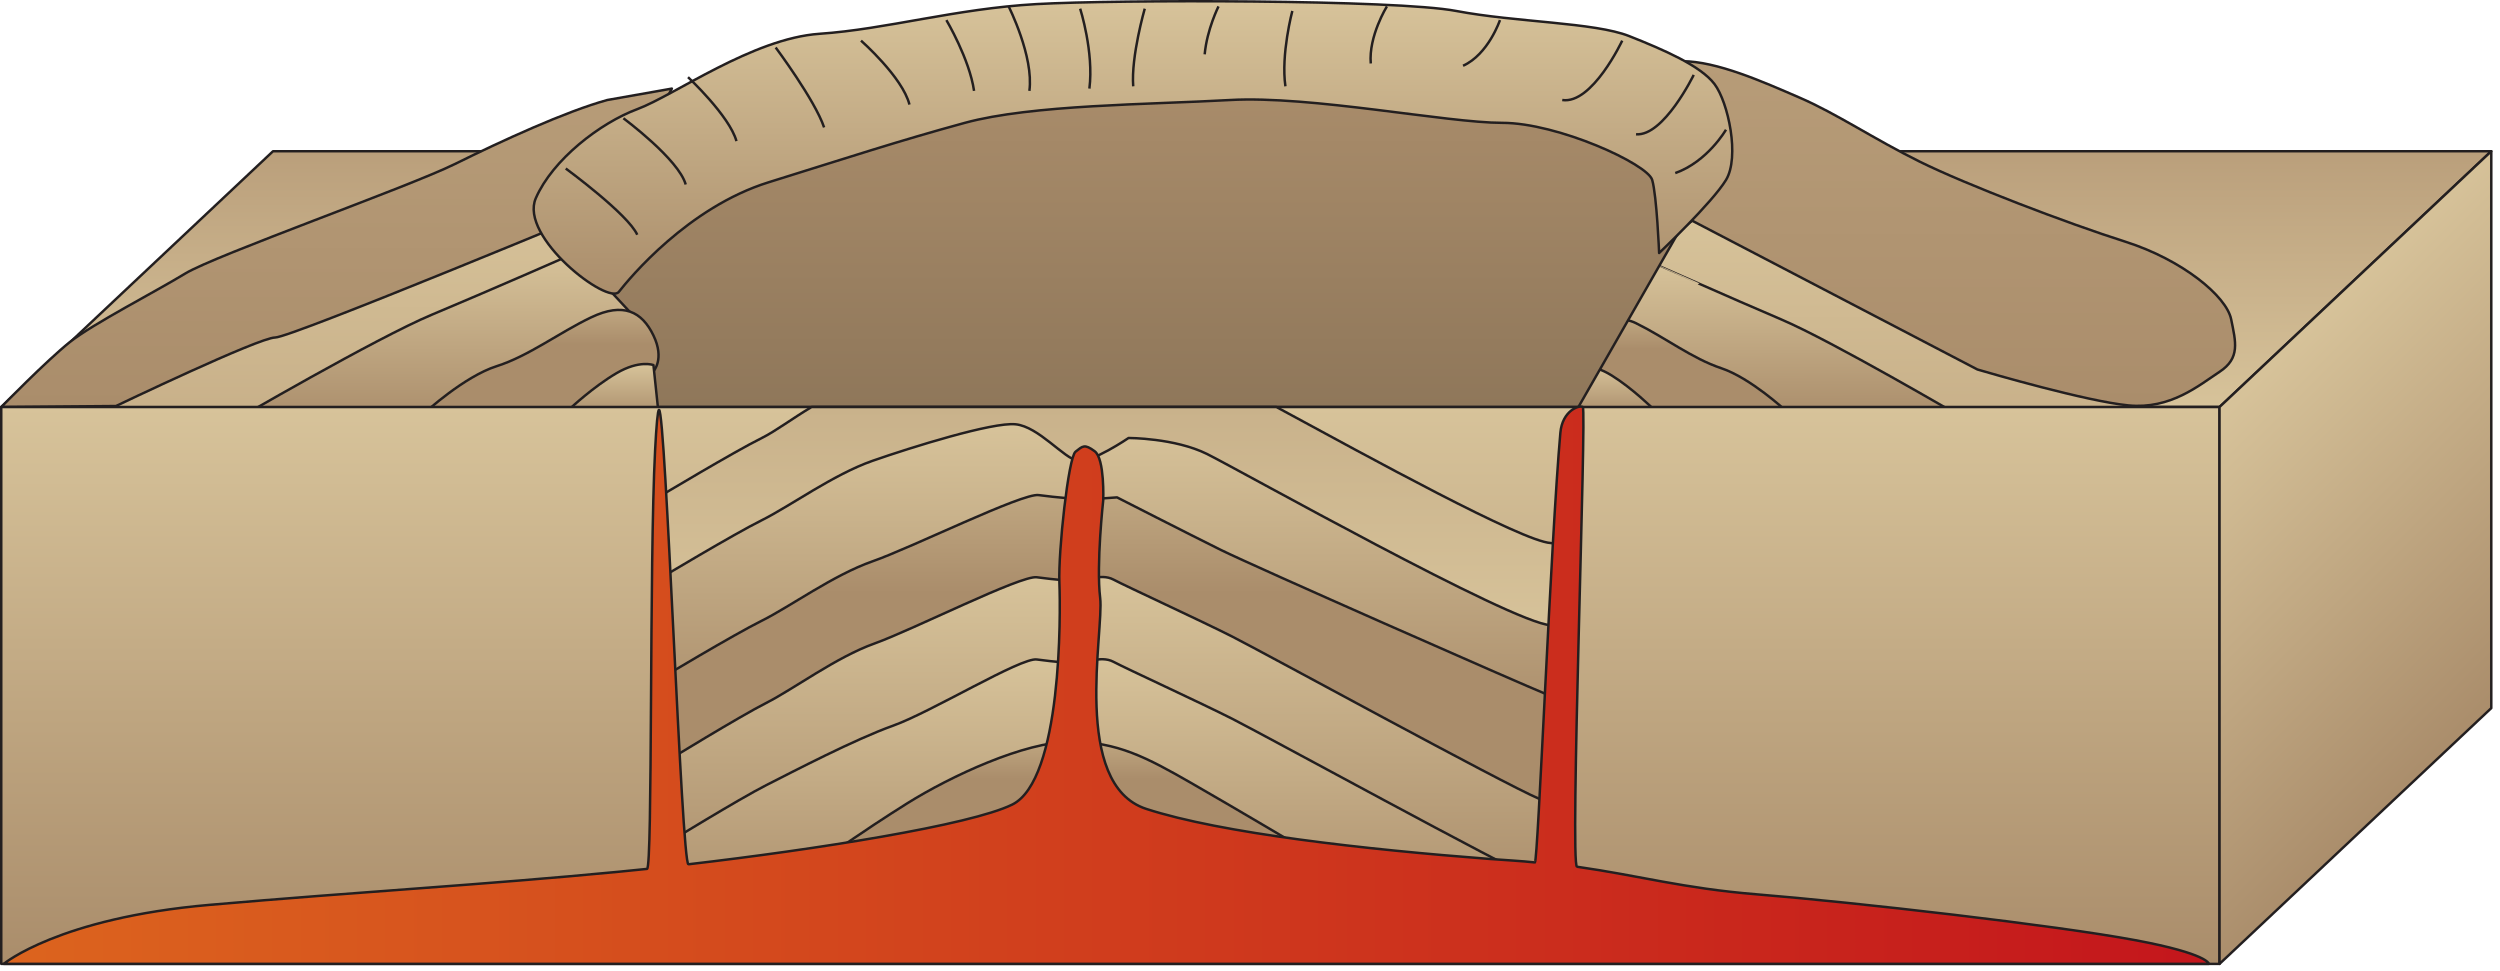
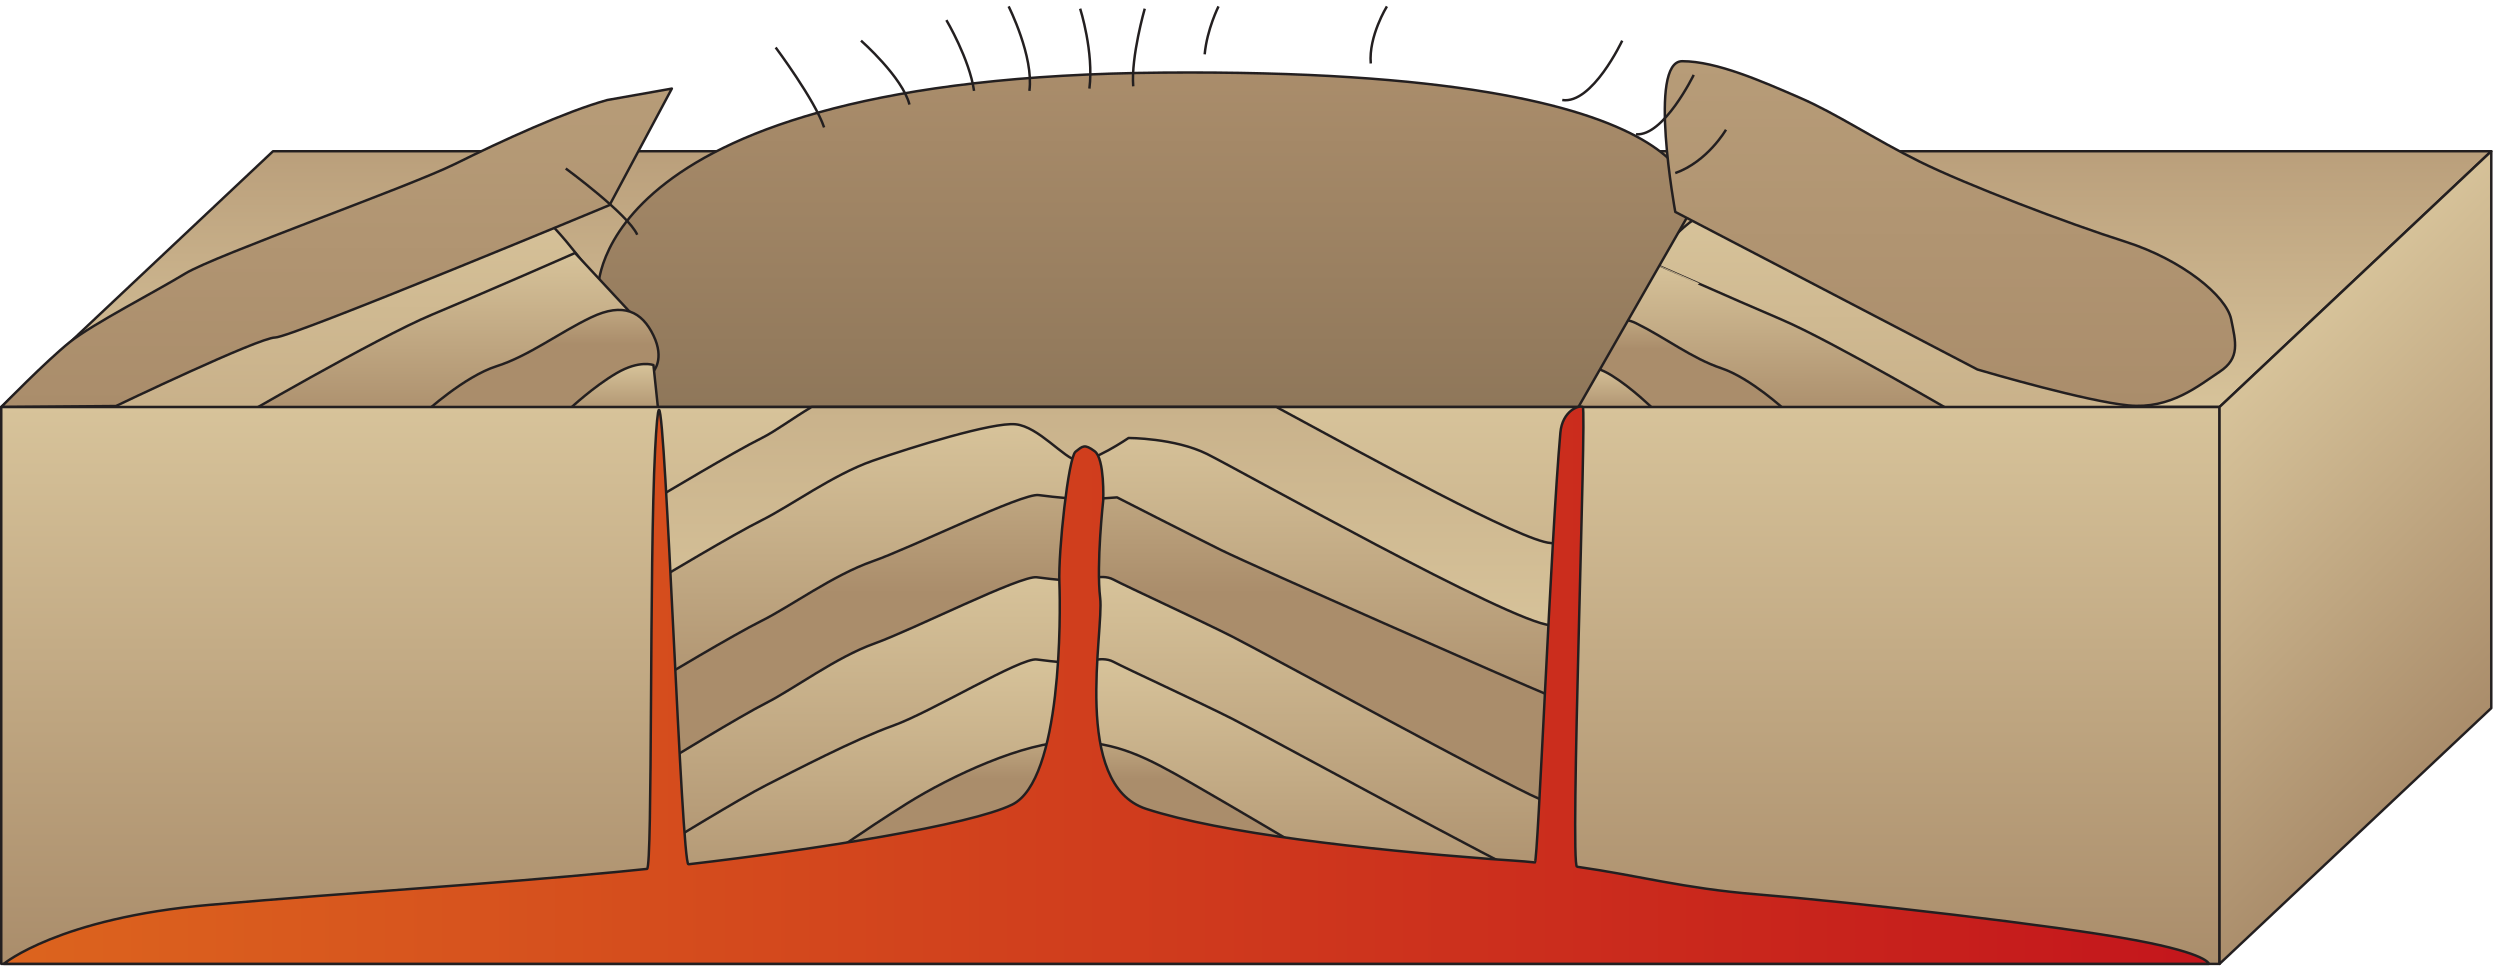
<svg xmlns="http://www.w3.org/2000/svg" xmlns:ns1="https://ian.umces.edu/media-library/" x="0px" y="0px" width="502" height="195" viewBox="0 0 502 195" xml:space="preserve">
  <title>Volcano 3D: caldera</title>
  <desc>
    <ns1:title>Volcano 3D: caldera</ns1:title>
    <ns1:descr>Illustration of volcano caldera</ns1:descr>
    <ns1:scene>
      <ns1:contains>diagram, template, base, ecosystem, elements, terrestrial, landform, landscape, feature, volcano, caldera, eruption, lava, magma</ns1:contains>
      <ns1:when>2005-02-24</ns1:when>
    </ns1:scene>
  </desc>
  <defs />
  <linearGradient id="ian_symbols_ae916dad59949ec441750a9350d02bde" y2="81.728" gradientUnits="userSpaceOnUse" x2="250.25" y1="30.366" x1="250.25">
    <stop stop-color="#BA9F7B" offset="0" />
    <stop stop-color="#D7C39A" offset="1" />
  </linearGradient>
  <polygon stroke-linejoin="round" fill="url(#ian_symbols_ae916dad59949ec441750a9350d02bde)" stroke="#231F20" stroke-linecap="round" stroke-width=".5" points="54.821 30.366 500.25 30.366 445.68 81.728 .25 81.728" />
  <linearGradient id="ian_symbols_fa30bfc109a08744d149080f5b9807bd" y2="83.396" gradientUnits="userSpaceOnUse" x2="59.708" y1="39.917" x1="59.708">
    <stop stop-color="#D7C39A" offset="0" />
    <stop stop-color="#C8B089" offset="1" />
  </linearGradient>
  <path stroke-linejoin="round" d="m104.35 40.26c-5.097-1.433-9.727 1.905-15.287 4.771-5.556 2.862-28.716 11.925-36.125 15.263-7.417 3.339-52.688 23.102-52.688 23.102h57.316l61.599-27.872s-9.72-13.834-14.81-15.264z" stroke="#231F20" stroke-linecap="round" stroke-width=".5" fill="url(#ian_symbols_fa30bfc109a08744d149080f5b9807bd)" />
  <linearGradient id="ian_symbols_532e86c9609060245d131087c161110d" y2="84.639" gradientUnits="userSpaceOnUse" x2="382.23" y1="42.824" x1="382.23">
    <stop stop-color="#D7C39A" offset="0" />
    <stop stop-color="#C8B089" offset="1" />
  </linearGradient>
  <path stroke-linejoin="round" d="m342.18 43.082c4.683-1.187 8.826 1.955 13.833 4.68 5.002 2.727 25.917 11.486 32.601 14.691 6.684 3.202 47.524 22.187 47.524 22.187l-52.277-1.285-55.53-26.725s9.18-12.36 13.86-13.548z" stroke="#231F20" stroke-linecap="round" stroke-width=".5" fill="url(#ian_symbols_532e86c9609060245d131087c161110d)" />
  <linearGradient id="ian_symbols_3143e1b8a76447a4b9063014eff8572b" y2="87.81" gradientUnits="userSpaceOnUse" x2="356.53" gradientTransform="matrix(1 -0.001 -0.001 1.029 .134 -6.258)" y1="57.64" x1="356.53">
    <stop stop-color="#D7C39A" offset="0" />
    <stop stop-color="#AA8D6B" offset="1" />
  </linearGradient>
  <path stroke-linejoin="round" d="m357.72 64.163c10.036 4.267 36.282 19.643 36.282 19.643l-43.511-1.066-31.259-17.734 12.564-12.195c0-.001 15.89 7.086 25.93 11.352z" stroke="#231F20" stroke-linecap="round" stroke-width=".5" fill="url(#ian_symbols_3143e1b8a76447a4b9063014eff8572b)" />
  <linearGradient id="ian_symbols_4f1230af14526d24b542194f55c52db9" y2="91.262" gradientUnits="userSpaceOnUse" x2="337.77" gradientTransform="matrix(1 -.001 -.001 1.044 .028 -10.978)" y1="72.254" x1="337.77">
    <stop stop-color="#BFA680" offset="0" />
    <stop stop-color="#AA8D6B" offset=".298" />
  </linearGradient>
  <path stroke-linejoin="round" d="m328.53 64.91c5.844 2.862 11.236 7.074 17.104 9.029 5.868 1.959 12.893 8.479 12.893 8.479l-29.627 1.537-12.016-9.815.159-6.34c.01 0 5.65-5.752 11.5-2.89z" stroke="#231F20" stroke-linecap="round" stroke-width=".5" fill="url(#ian_symbols_4f1230af14526d24b542194f55c52db9)" />
  <linearGradient id="ian_symbols_dd48fbc51ab86054951be9939aa4c159" y2="104.88" gradientUnits="userSpaceOnUse" x2="323.43" gradientTransform="matrix(1 -.004 -.004 1.144 .678 -35.342)" y1="96.23" x1="323.43">
    <stop stop-color="#D7C39A" offset="0" />
    <stop stop-color="#AA8D6B" offset="1" />
  </linearGradient>
  <path stroke-linejoin="round" d="m323.62 75.389c4.162 2.584 8.287 6.66 8.287 6.66l-16.279 1.432 1.271-9.745c0-.001 2.56-.933 6.72 1.653z" stroke="#231F20" stroke-linecap="round" stroke-width=".5" fill="url(#ian_symbols_dd48fbc51ab86054951be9939aa4c159)" />
  <linearGradient id="ian_symbols_b8cc2ced2ca140c4195d55ff2228aa72" y2="81.728" gradientUnits="userSpaceOnUse" x2="229.94" y1="14.557" x1="229.94">
    <stop stop-color="#AA8D6B" offset="0" />
    <stop stop-color="#8F775A" offset="1" />
  </linearGradient>
  <path stroke-linejoin="round" d="m233.57 14.579c114.86-.916 106.07 27.514 106.07 27.514l-22.696 39.636h-186.66l-10.189-23.585c0-.001-1.39-42.648 113.48-43.565z" stroke="#231F20" stroke-linecap="round" stroke-width=".5" fill="url(#ian_symbols_b8cc2ced2ca140c4195d55ff2228aa72)" />
  <linearGradient id="ian_symbols_e3cb83dd479ba4c491492b002aa8c74c" y2="81.498" gradientUnits="userSpaceOnUse" x2="391.54" y1="12.289" x1="391.54">
    <stop stop-color="#B79C78" offset="0" />
    <stop stop-color="#AA8D6B" offset="1" />
  </linearGradient>
  <path stroke-linejoin="round" d="m337.78 12.289c6.949 0 16.213 4.126 23.622 7.336 7.412 3.208 14.821 8.253 24.086 12.84 9.263 4.586 29.643 12.38 41.223 16.048 11.578 3.671 20.379 11.006 21.303 15.59.929 4.587 1.854 7.797-2.313 10.547-4.168 2.752-9.893 7.588-18.328 6.753-8.435-.836-27.659-6.429-30.307-7.21l-60.67-31.643s-5.56-30.261 1.39-30.261z" stroke="#231F20" stroke-linecap="round" stroke-width=".5" fill="url(#ian_symbols_e3cb83dd479ba4c491492b002aa8c74c)" />
  <linearGradient id="ian_symbols_0dec8f08e07ef0a425e305a1e3c6e531" y2="84.828" gradientUnits="userSpaceOnUse" x2="87.67" y1="50.805" x1="87.67">
    <stop stop-color="#D7C39A" offset="0" />
    <stop stop-color="#AA8D6B" offset="1" />
  </linearGradient>
  <path stroke-linejoin="round" d="m86.744 63.178c-11.116 4.637-40.296 21.649-40.296 21.649h47.707l34.736-19.588-13.43-14.434s-17.601 7.732-28.716 12.373z" stroke="#231F20" stroke-linecap="round" stroke-width=".5" fill="url(#ian_symbols_0dec8f08e07ef0a425e305a1e3c6e531)" />
  <linearGradient id="ian_symbols_e655112a4c6c2fa4e1a95eea1640c79d" y2="81.728" gradientUnits="userSpaceOnUse" x2="67.582" y1="17.788" x1="67.582">
    <stop stop-color="#B79C78" offset="0" />
    <stop stop-color="#AA8D6B" offset="1" />
  </linearGradient>
  <path stroke-linejoin="round" d="m134.91 17.788l-12.968 2.294c-8.337 2.293-21.307 8.253-30.57 12.84-9.264 4.584-48.168 18.342-54.19 22.01-6.02 3.669-18.525 10.089-23.156 13.757-4.628 3.668-13.774 13.039-13.774 13.039l23.04-.199s28.716-13.757 31.959-13.757c3.242 0 67.158-26.596 67.158-26.596l12.5-23.388z" stroke="#231F20" stroke-linecap="round" stroke-width=".5" fill="url(#ian_symbols_e655112a4c6c2fa4e1a95eea1640c79d)" />
  <linearGradient id="ian_symbols_5be2a9baea5797a42d2e98fd6232fb92" y2="85.407" gradientUnits="userSpaceOnUse" x2="108.8" y1="62.229" x1="108.8">
    <stop stop-color="#BFA680" offset="0" />
    <stop stop-color="#AA8D6B" offset=".298" />
  </linearGradient>
  <path stroke-linejoin="round" d="m118.7 63.727c-6.484 3.099-12.506 7.745-18.99 9.809-6.483 2.064-14.357 9.292-14.357 9.292l32.42 2.579 13.432-10.839s2.316-2.46 0-7.225c-2.31-4.766-6.01-6.713-12.5-3.616z" stroke="#231F20" stroke-linecap="round" stroke-width=".5" fill="url(#ian_symbols_5be2a9baea5797a42d2e98fd6232fb92)" />
  <linearGradient id="ian_symbols_ebd94de868a120d48d9b44836b75fa5f" y2="58.96" gradientUnits="userSpaceOnUse" x2="227.5" y1=".25" x1="227.5">
    <stop stop-color="#D7C39A" offset="0" />
    <stop stop-color="#AA8D6B" offset="1" />
  </linearGradient>
-   <path stroke-linejoin="round" d="m164.56 6.785c13.434-.918 27.328-5.044 43.539-5.962 16.21-.917 72.253-.917 84.294 1.377 12.043 2.292 27.792 2.292 34.738 5.044 6.946 2.75 14.355 5.961 17.136 9.629 2.78 3.669 5.094 14.672 2.316 19.259-2.777 4.584-13.431 14.673-13.431 14.673s-.463-11.462-1.391-14.673c-.925-3.209-18.988-11.464-30.106-11.464-11.115 0-38.442-5.502-54.651-4.585-16.213.917-39.834.917-53.265 4.585-13.433 3.668-23.159 6.877-39.369 11.923-16.21 5.042-27.943 19.257-30.105 22.01-2.162 2.751-20.071-11.006-16.675-18.8 3.397-7.796 12.97-15.133 20.379-17.886 7.42-2.749 23.16-14.214 36.6-15.13z" stroke="#231F20" stroke-linecap="round" stroke-width=".5" fill="url(#ian_symbols_ebd94de868a120d48d9b44836b75fa5f)" />
  <path stroke="#231F20" stroke-width=".5" d="m127.96 47.138c-1.852-4.127-14.356-13.298-14.356-13.298" fill="none" />
-   <path stroke="#231F20" stroke-width=".5" d="m137.69 37.051c-1.39-5.046-12.506-13.299-12.506-13.299" fill="none" />
-   <path stroke="#231F20" stroke-width=".5" d="m147.88 28.336c-1.387-5.044-9.724-12.84-9.724-12.84" fill="none" />
  <path stroke="#231F20" stroke-width=".5" d="m165.48 25.586c-1.854-5.504-9.727-16.052-9.727-16.052" fill="none" />
  <path stroke="#231F20" stroke-width=".5" d="m182.62 20.999c-1.39-5.503-9.728-12.84-9.728-12.84" fill="none" />
  <path stroke="#231F20" stroke-width=".5" d="m195.59 18.248c-.928-6.419-5.559-14.213-5.559-14.213" fill="none" />
  <linearGradient id="ian_symbols_a3e3b61a5b6c46d46dfee3a16632aefb" y2="83.975" gradientUnits="userSpaceOnUse" x2="123.43" y1="73.091" x1="123.43">
    <stop stop-color="#D7C39A" offset="0" />
    <stop stop-color="#AA8D6B" offset="1" />
  </linearGradient>
  <path stroke-linejoin="round" d="m123.8 74.931c-4.632 2.709-9.263 7.045-9.263 7.045l17.8 1.999-1.127-10.67s-2.78-1.082-7.41 1.626z" stroke="#231F20" stroke-linecap="round" stroke-width=".5" fill="url(#ian_symbols_a3e3b61a5b6c46d46dfee3a16632aefb)" />
  <path stroke="#231F20" stroke-width=".5" d="m206.7 18.248c.926-6.879-4.169-16.965-4.169-16.965" fill="none" />
  <path stroke="#231F20" stroke-width=".5" d="m218.75 17.788c.927-7.334-1.853-16.047-1.853-16.047" fill="none" />
  <path stroke="#231F20" stroke-width=".5" d="m227.55 17.331c-.463-5.962 2.316-15.59 2.316-15.59" fill="none" />
  <path stroke="#231F20" stroke-width=".5" d="m241.9 10.909c.464-5.042 2.779-9.626 2.779-9.626" fill="none" />
-   <path stroke="#231F20" stroke-width=".5" d="m258.11 17.331c-.926-6.422 1.39-15.132 1.39-15.132" fill="none" />
  <path stroke="#231F20" stroke-width=".5" d="m275.25 12.747c-.463-5.503 3.242-11.464 3.242-11.464" fill="none" />
-   <path stroke="#231F20" stroke-width=".5" d="m293.78 13.205c5.096-2.296 7.413-9.171 7.413-9.171" fill="none" />
  <path stroke="#231F20" stroke-width=".5" d="m313.7 20.083c6.022.917 12.041-11.923 12.041-11.923" fill="none" />
  <path stroke="#231F20" stroke-width=".5" d="m328.52 26.961c5.558.457 11.579-11.924 11.579-11.924" fill="none" />
  <path stroke="#231F20" stroke-width=".5" d="m336.39 34.755c6.484-2.291 10.189-8.712 10.189-8.712" fill="none" />
  <linearGradient id="ian_symbols_565cbe5e04dfdb2411d97555c1b38605" y2="193.55" gradientUnits="userSpaceOnUse" x2="222.96" y1="81.728" x1="222.96">
    <stop stop-color="#D7C39A" offset="0" />
    <stop stop-color="#AA8D6B" offset="1" />
  </linearGradient>
  <rect stroke-linejoin="round" height="111.82" width="445.43" stroke="#231F20" stroke-linecap="round" y="81.728" x=".25" stroke-width=".5" fill="url(#ian_symbols_565cbe5e04dfdb2411d97555c1b38605)" />
  <linearGradient id="ian_symbols_d9d09f5398cfff046db51863814b7dfe" y2="128.76" gradientUnits="userSpaceOnUse" x2="223.51" y1="81.728" x1="223.51">
    <stop stop-color="#C9B28B" offset="0" />
    <stop stop-color="#D7C39A" offset="1" />
  </linearGradient>
  <path stroke-linejoin="round" d="m311.38 109.04c-5.749-.334-36.408-17.199-55.079-27.313h-93.33c-3.782 2.24-7.278 4.875-9.995 6.22-5.557 2.751-20.843 11.923-20.843 11.923l.464 23.387 178.78 5.504s7.87-19.26 0-19.72z" stroke="#231F20" stroke-linecap="round" stroke-width=".5" fill="url(#ian_symbols_d9d09f5398cfff046db51863814b7dfe)" />
  <linearGradient id="ian_symbols_f7022af90315cc7429e2c6b3960b9e77" y2="83.2" gradientUnits="userSpaceOnUse" x2="444.21" y1="140.72" x1="501.72">
    <stop stop-color="#AA8D6B" offset="0" />
    <stop stop-color="#D7C39A" offset="1" />
  </linearGradient>
  <polygon stroke-linejoin="round" fill="url(#ian_symbols_f7022af90315cc7429e2c6b3960b9e77)" stroke="#231F20" stroke-linecap="round" stroke-width=".5" points="445.68 193.55 500.25 142.19 500.25 30.366 445.68 81.728" />
  <linearGradient id="ian_symbols_be4f9f05b232650429f3ab5211dada7a" y2="145.27" gradientUnits="userSpaceOnUse" x2="223.51" y1="85.168" x1="223.51">
    <stop stop-color="#D7C39A" offset="0" />
    <stop stop-color="#AA8D6B" offset="1" />
  </linearGradient>
  <path stroke-linejoin="round" d="m132.13 116.38s15.286-9.172 20.843-11.923c5.559-2.752 14.357-9.172 22.232-11.925 7.873-2.748 24.084-7.794 28.715-7.335 4.634.457 9.726 6.88 12.507 7.335 2.776.461 10.188-4.585 10.188-4.585s9.263 0 15.748 3.21c6.485 3.211 61.136 33.936 69.013 34.392 7.872.458 0 19.721 0 19.721l-178.78-5.504-.47-23.39z" stroke="#231F20" stroke-linecap="round" stroke-width=".5" fill="url(#ian_symbols_be4f9f05b232650429f3ab5211dada7a)" />
  <linearGradient id="ian_symbols_7096c8f528df2724e5bd0df3a1d051c2" y2="165.44" gradientUnits="userSpaceOnUse" x2="222.99" y1="99.397" x1="222.99">
    <stop stop-color="#BFA680" offset="0" />
    <stop stop-color="#AA8D6B" offset=".298" />
  </linearGradient>
  <path stroke-linejoin="round" d="m132.13 136.56s15.286-9.172 20.843-11.922c5.559-2.752 14.357-9.172 22.232-11.925 7.873-2.748 30.105-13.757 33.349-13.299 3.24.46 9.262.92 9.262.92l6.484-.46s14.358 7.338 20.843 10.549c6.485 3.21 58.951 26.344 66.234 29.347 5.556 2.293 0 25.678 0 25.678l-178.78-5.501-.45-23.4z" stroke="#231F20" stroke-linecap="round" stroke-width=".5" fill="url(#ian_symbols_7096c8f528df2724e5bd0df3a1d051c2)" />
  <linearGradient id="ian_symbols_c802855e7a978f647d37bad56e0cd507" y2="181.95" gradientUnits="userSpaceOnUse" x2="222.45" y1="115.87" x1="222.45">
    <stop stop-color="#D7C39A" offset="0" />
    <stop stop-color="#AA8D6B" offset="1" />
  </linearGradient>
  <path stroke-linejoin="round" d="m133.52 153.06s14.934-9.173 20.365-11.923c5.43-2.75 14.026-9.17 21.721-11.923 7.693-2.75 29.416-13.756 32.583-13.298 3.167.46 9.05.919 9.05.919s3.754-1.837 6.334-.459c2.58 1.375 17.55 8.254 23.886 11.462 6.337 3.211 54.487 29.555 61.601 32.56 5.431 2.294-.41 21.553-.41 21.553l-174.68-5.504-.44-23.39z" stroke="#231F20" stroke-linecap="round" stroke-width=".5" fill="url(#ian_symbols_c802855e7a978f647d37bad56e0cd507)" />
  <linearGradient id="ian_symbols_5db9b436aa9f60a491466d4ae1ae8794" y2="186.08" gradientUnits="userSpaceOnUse" x2="222.57" y1="132.38" x1="222.57">
    <stop stop-color="#D7C39A" offset="0" />
    <stop stop-color="#AA8D6B" offset="1" />
  </linearGradient>
  <path stroke-linejoin="round" d="m133.52 169.57s14.934-9.171 20.365-11.923c5.43-2.751 17.732-9.171 25.427-11.924 7.693-2.749 25.71-13.755 28.877-13.299 3.167.46 9.05.92 9.05.92s3.754-1.834 6.334-.46c2.58 1.376 17.55 8.254 23.886 11.463 6.337 3.21 54.487 29.555 61.601 32.56 5.431 2.291.518 9.17.518 9.17l-174.68-5.503-1.38-11.01z" stroke="#231F20" stroke-linecap="round" stroke-width=".5" fill="url(#ian_symbols_5db9b436aa9f60a491466d4ae1ae8794)" />
  <linearGradient id="ian_symbols_a5e5cda3158761e4c588e658bf12a5bd" y2="173.7" gradientUnits="userSpaceOnUse" x2="212.72" y1="148.94" x1="212.72">
    <stop stop-color="#BFA680" offset="0" />
    <stop stop-color="#AA8D6B" offset=".298" />
  </linearGradient>
  <path stroke-linejoin="round" d="m163.63 173.7s9.727-6.878 18.527-12.383c8.799-5.503 23.621-12.381 32.884-12.381 9.264 0 15.285 3.209 24.086 8.253 8.8 5.045 22.692 13.299 22.692 13.299l-98.19 3.21z" stroke="#231F20" stroke-linecap="round" stroke-width=".5" fill="url(#ian_symbols_a5e5cda3158761e4c588e658bf12a5bd)" />
  <linearGradient id="ian_symbols_0b0068f16709666495aad7154165f05e" y2="137.6" gradientUnits="userSpaceOnUse" x2="443.54" y1="137.6" x1=".752">
    <stop stop-color="#DC641E" offset="0" />
    <stop stop-color="#C4161C" offset="1" />
  </linearGradient>
  <path stroke-linejoin="round" d="m215.97 90.699c1.438-1.132 1.785-1.61 3.836-.094 2.05 1.512 1.722 9.878 1.722 9.878s-1.425 12.909-.616 19.565c.81 6.657-5.828 37.467 9.245 42.377 15.075 4.911 44.032 8.146 69.058 10.062 2.41.183 6.633.419 8.99.692.614.073 3.208-64.921 5.12-86.3.392-4.367 3.714-5.601 4.505-5.143.791.457-2.628 92.098-1.166 92.306 12.553 1.796 21.288 4.329 35.994 5.533 20.015 1.63 60.201 6.23 76.193 9.23 14.609 2.737 14.688 4.742 14.688 4.742h-442.79s11.077-9.213 41.275-11.844c30.196-2.636 55.316-4.057 82.31-6.663 1.802-.172 3.67-.361 5.59-.563 1.141-.118.448-61.62 1.621-84.084.26-4.997.524-8.061.786-8.09 1.334-.148 4.54 91.409 5.909 91.247 25.664-2.99 56.555-7.855 64.995-11.978 10.044-4.909 9.736-38.387 9.49-44.594-.24-6.2 1.8-25.135 3.24-26.271z" stroke="#231F20" stroke-linecap="round" stroke-width=".5" fill="url(#ian_symbols_0b0068f16709666495aad7154165f05e)" />
</svg>